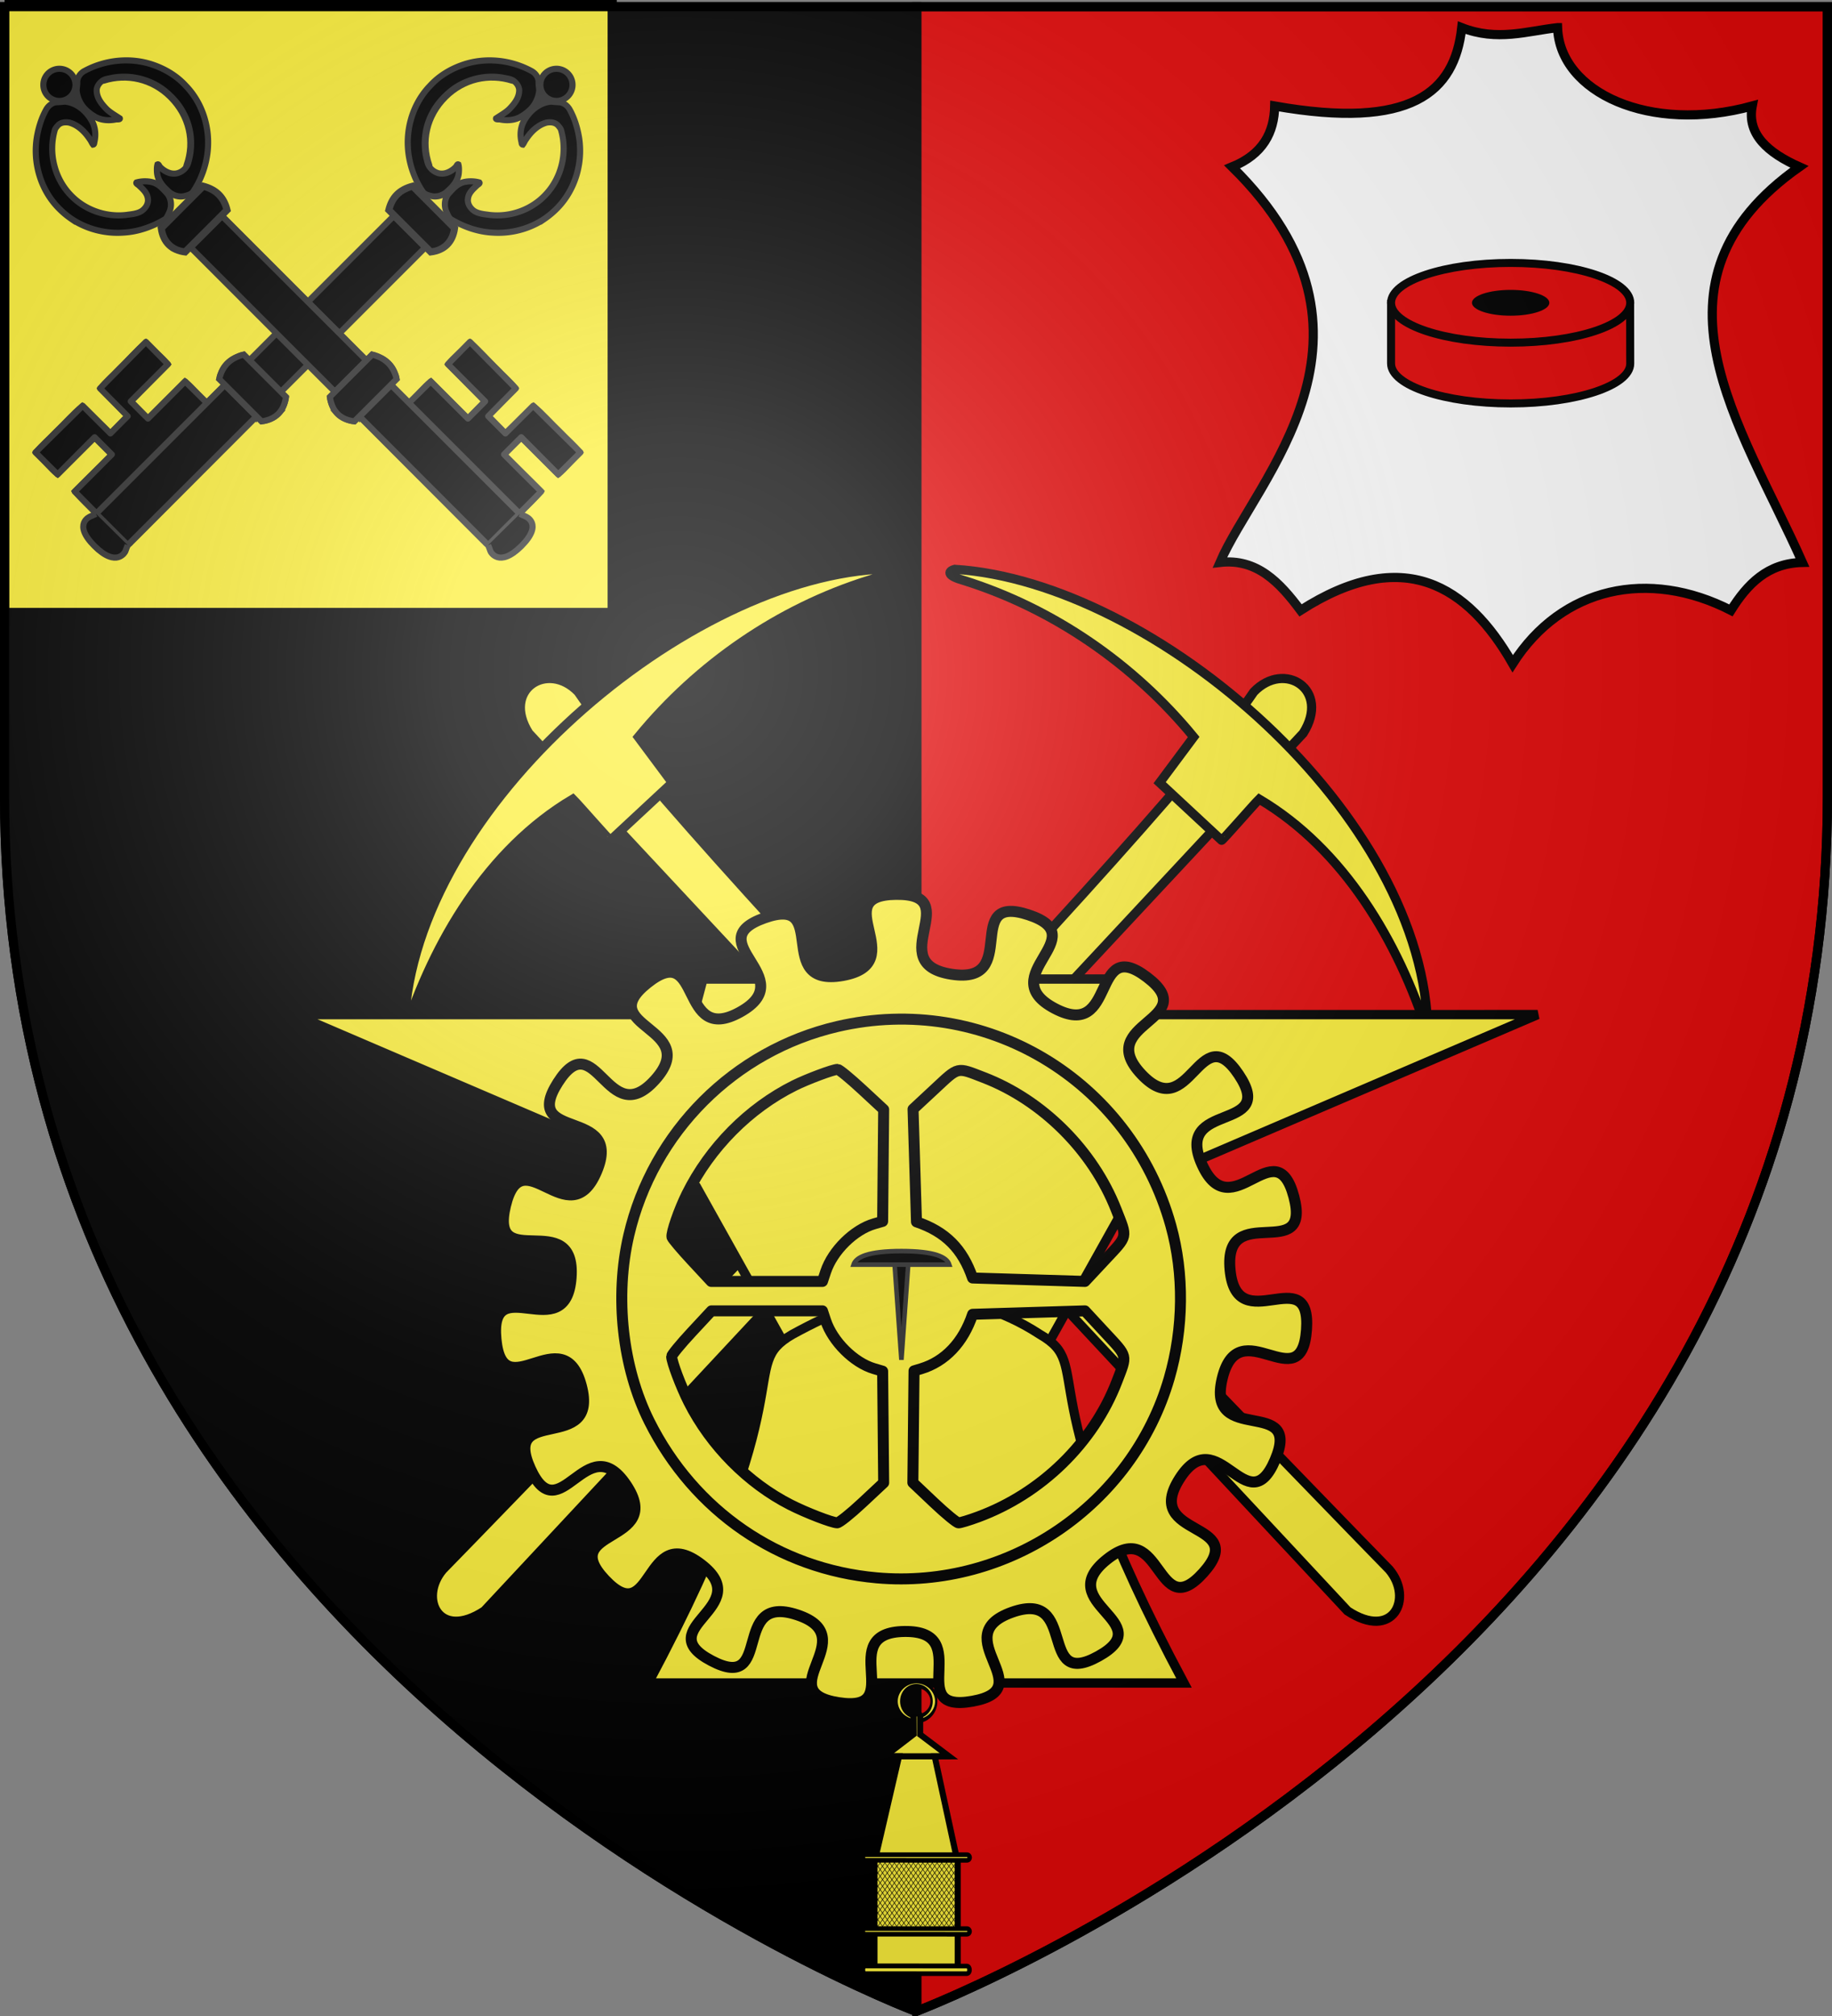
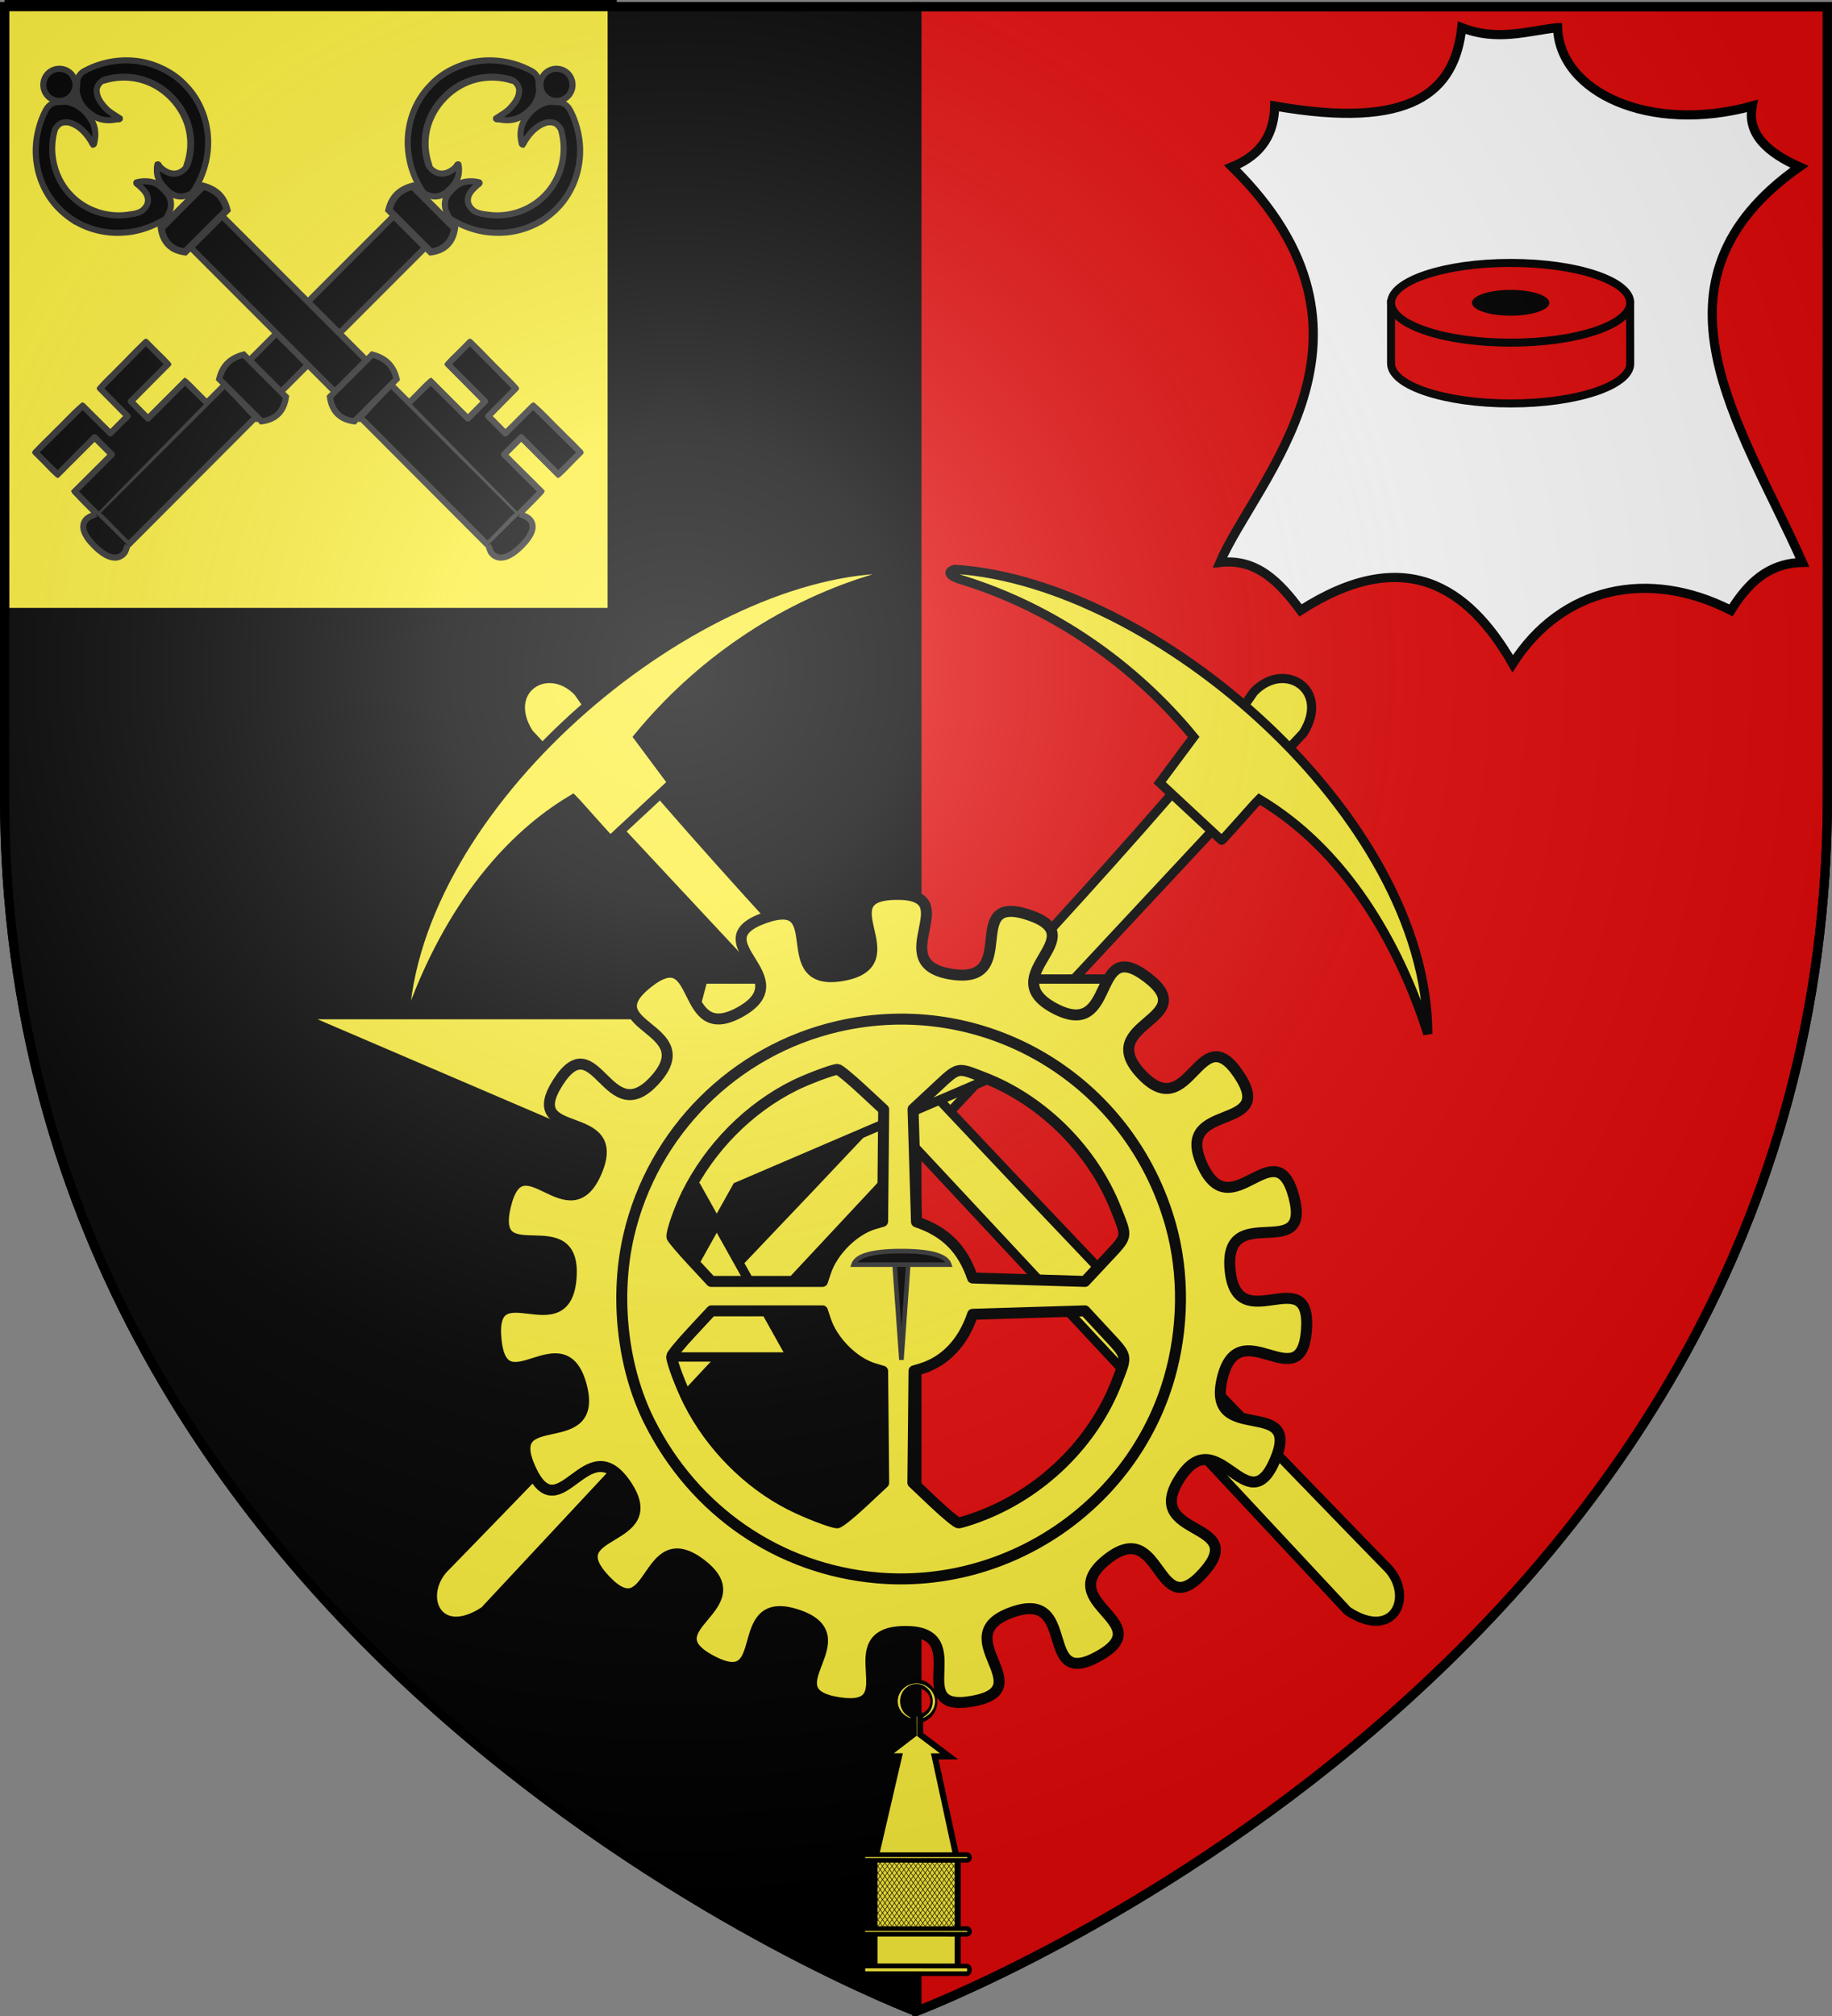
<svg xmlns="http://www.w3.org/2000/svg" xmlns:xlink="http://www.w3.org/1999/xlink" width="600" height="660" version="1.0">
  <rect width="100%" height="100%" fill="#808080" stroke="none" />
  <desc>Flag of Canton of Valais (Wallis)</desc>
  <defs>
    <g id="c">
      <path id="b" d="M0 0v1h.5z" transform="rotate(18 3.157 -.5)" />
      <use xlink:href="#b" width="810" height="540" transform="scale(-1 1)" />
    </g>
    <g id="d">
      <use xlink:href="#c" width="810" height="540" transform="rotate(72)" />
      <use xlink:href="#c" width="810" height="540" transform="rotate(144)" />
    </g>
    <g id="f">
      <path id="e" d="M0 0v1h.5z" transform="rotate(18 3.157 -.5)" />
      <use xlink:href="#e" width="810" height="540" transform="scale(-1 1)" />
    </g>
    <g id="g">
      <use xlink:href="#f" width="810" height="540" transform="rotate(72)" />
      <use xlink:href="#f" width="810" height="540" transform="rotate(144)" />
    </g>
    <radialGradient xlink:href="#a" id="k" cx="221.445" cy="226.331" r="300" fx="221.445" fy="226.331" gradientTransform="matrix(1.353 0 0 1.349 -77.63 -85.747)" gradientUnits="userSpaceOnUse" />
    <linearGradient id="a">
      <stop offset="0" style="stop-color:white;stop-opacity:.314" />
      <stop offset=".19" style="stop-color:white;stop-opacity:.251" />
      <stop offset=".6" style="stop-color:#6b6b6b;stop-opacity:.125" />
      <stop offset="1" style="stop-color:black;stop-opacity:.125" />
    </linearGradient>
    <path id="h" d="M-265.864 407.796h17.546v41.013h-17.546z" style="font-size:12px;fill:#e1c200;fill-rule:evenodd;stroke:#000;stroke-width:3;stroke-miterlimit:4;stroke-dasharray:none;stroke-opacity:1" />
  </defs>
  <g style="display:inline">
    <path d="M300.25 2.188v656.218C302.988 657.37 598.5 544.85 598.5 260.72V2.188z" style="fill:#e20909;fill-opacity:1;fill-rule:evenodd;stroke:#000;stroke-width:3;stroke-linecap:butt;stroke-linejoin:miter;stroke-miterlimit:4;stroke-opacity:1;stroke-dasharray:none" />
    <path d="M1.5 2.188v258.53C1.5 546.17 300 658.5 300 658.5l.25-.094V2.188z" style="fill:#000;fill-rule:evenodd;stroke:#000;stroke-width:3;stroke-linecap:butt;stroke-linejoin:miter;stroke-opacity:1" />
    <path d="M1.5 1.5h198.998v199.012H1.5V1.5" style="fill:#fcef3c;stroke:#000;stroke-width:3;stroke-linecap:butt;stroke-linejoin:miter;stroke-opacity:1" />
  </g>
  <g style="display:inline">
    <use xlink:href="#i" width="600" height="660" style="display:inline" transform="matrix(-1 0 0 1 600 0)" />
    <g id="i" style="stroke:#000;stroke-width:3.118;display:inline">
      <path d="M189.545-598.978c-8.68-15.286 7.586-24.607 17.465-13.26 32.466 53.477 261.167 311.782 261.167 311.782 7.764 10.173.149 24.358-14.871 13.356z" style="fill:#fcef3c;fill-opacity:1;fill-rule:evenodd;stroke:#000;stroke-width:3.118;stroke-linecap:butt;stroke-linejoin:miter;stroke-miterlimit:4;stroke-opacity:1;stroke-dasharray:none" transform="matrix(.961 -.047 .047 .961 19.2 824.595)" />
      <path d="M310.711-648.917c2.7.904 2.164 2.414-3.178 3.622-30.852 8.027-59.253 25.583-80.824 49.394l10.806 16.094-22.017 18.548c-.224.163-10.196-12.541-12.103-14.624-29.643 15.674-49.69 46.151-61.224 76.984 3.946-74.007 100.318-149.073 168.54-150.018z" style="fill:#fcef3c;fill-opacity:1;fill-rule:evenodd;stroke:#000;stroke-width:3.118;stroke-linecap:butt;stroke-linejoin:miter;stroke-miterlimit:4;stroke-opacity:1;stroke-dasharray:none" transform="matrix(.961 -.047 .047 .961 19.2 824.595)" />
    </g>
    <g style="fill:#fcef3c;stroke:#000;stroke-width:4.204;display:inline">
      <g style="fill:#fcef3c;stroke:#000;stroke-width:3.028;stroke-miterlimit:4;stroke-opacity:1;stroke-dasharray:none;display:inline">
        <g style="fill:#fcef3c;stroke:#000;stroke-width:3.028;stroke-miterlimit:4;stroke-opacity:1;stroke-dasharray:none">
          <g style="fill:#fcef3c;stroke:#000;stroke-width:3.726;stroke-miterlimit:4;stroke-opacity:1;stroke-dasharray:none">
-             <path d="m-349.469 225.469-38.062-67.844-160.844-68.687h159.688l3.78-14.188h170.657l3.813 14.188H-50.75l-160.844 68.687-38.062 67.844z" style="fill:#fcef3c;fill-opacity:1;fill-rule:evenodd;stroke:#000;stroke-width:3.726;stroke-linecap:butt;stroke-linejoin:miter;stroke-miterlimit:4;stroke-opacity:1;stroke-dasharray:none" transform="matrix(.818 0 0 .821 545.096 259.143)" />
-             <path d="M-299.562 201.11c-18.195.035-33.776 6.768-49.563 15.359-22.626 13.07 6.005 20.187-57.687 139h214.468c-63.692-118.813-35.03-125.93-57.656-139-15.216-9.894-31.712-14.508-49.562-15.36z" style="fill:#fcef3c;fill-opacity:1;fill-rule:evenodd;stroke:#000;stroke-width:3.726;stroke-linecap:butt;stroke-linejoin:miter;stroke-miterlimit:4;stroke-opacity:1;stroke-dasharray:none" transform="matrix(.818 0 0 .821 545.096 259.143)" />
+             <path d="m-349.469 225.469-38.062-67.844-160.844-68.687h159.688l3.78-14.188h170.657l3.813 14.188l-160.844 68.687-38.062 67.844z" style="fill:#fcef3c;fill-opacity:1;fill-rule:evenodd;stroke:#000;stroke-width:3.726;stroke-linecap:butt;stroke-linejoin:miter;stroke-miterlimit:4;stroke-opacity:1;stroke-dasharray:none" transform="matrix(.818 0 0 .821 545.096 259.143)" />
          </g>
        </g>
      </g>
    </g>
    <g style="stroke:#000;stroke-width:7.857;display:inline">
      <g style="fill:#fcef3c;stroke:#000;stroke-width:7.857">
        <path d="M163.068 223.703c-50.743.587 11.76 49.075-38.193 58-49.954 8.926-8.166-58.16-55.969-41.138s26.978 42.59-17.37 67.244C7.19 332.46 24.89 255.475-14.792 287.087s39.42 31.465 5.485 69.174c-33.935 37.708-42.216-40.847-69.478 1.93s47.475 17.01 27.629 63.688-53.223-24.928-65.11 24.378 50.533.707 46.928 51.297-58.51-6.409-53.734 44.084c4.775 50.492 48.022-15.701 61.047 33.317 13.026 49.018-57.386 13.012-36.466 59.219s40.32-30.454 68.564 11.681c28.245 42.135-50.035 30.837-15.236 67.752s28.16-41.86 68.564-11.174c40.403 30.687-37.288 45.451 7.618 69.072s13.067-48.721 61.25-32.809c48.185 15.912-20.486 55.005 29.661 62.774 50.147 7.77-3.509-50.303 47.233-50.89 50.743-.586-1.502 58.8 48.452 49.875 49.954-8.926-19.564-46.566 28.239-63.587s17.614 56.04 61.961 31.387c44.348-24.653-33.69-37.562 5.993-69.174s34.934 47.257 68.87 9.548c33.934-37.708-44.125-24.568-16.863-67.345 27.263-42.777 48.414 33.372 68.26-13.306 19.845-46.678-49.674-9-37.787-58.305s56.63 15.85 60.235-34.74c3.606-50.588-49.873 7.628-54.648-42.865-4.775-50.492 58.633-3.293 45.608-52.312s-44.698 23.353-65.619-22.854 54.452-22.264 26.207-64.4c-28.245-42.135-34.781 36.711-69.58-.203s44.365-38.69 3.962-69.377c-40.404-30.686-21.017 45.969-65.923 22.347-44.906-23.621 29.392-51.026-18.792-66.939s-4.908 50.228-55.054 42.46c-50.147-7.77 11.127-57.673-39.615-57.087zm5.688 95.177c108.206 0 196.043 87.837 196.043 196.043s-87.837 196.043-196.043 196.043-195.941-87.837-195.941-196.043S60.55 318.88 168.756 318.88z" style="fill:#fcef3c;stroke:#000;stroke-width:7.857;stroke-linejoin:round;stroke-miterlimit:4;stroke-opacity:1;stroke-dasharray:none;display:inline" transform="matrix(.458 0 0 .458 218.8 190.344)" />
        <path d="M149.218 712.247c-70.114-6.203-130.54-47.745-162.62-111.799-19.296-38.529-24.888-89.208-14.682-133.064 17.199-73.91 75.323-132.035 149.233-149.234 104.878-24.405 209.348 37.969 238.382 142.325 9.588 34.463 9.17 73.438-1.168 109.115-26.233 90.522-114.89 150.995-209.145 142.657m-10.397-53.604 15.351-14.344-.744-79.77-6.18-1.824c-14.352-4.236-29.577-19.391-34.563-34.404l-2.287-6.885H31.012l-14.227 15.299C8.961 545.129 2.56 552.913 2.56 554.012c0 3.83 6.661 21.516 12.303 32.664 15.714 31.048 42.328 57.924 72.605 73.319 11.218 5.704 29.637 12.823 33.44 12.924 1.41.038 9.471-6.386 17.914-14.276m82.842 10.073c45.22-16.674 82.46-52.974 99.29-96.787 7.45-19.395 7.964-17.264-8.443-34.962l-14.418-15.551-80.311 2.456c-6.71 20.098-19.68 33.761-36.985 38.962l-4.912 1.476-.828 79.907 15.15 14.34c8.332 7.887 16.212 14.36 17.51 14.385s7.574-1.877 13.947-4.226M112.685 493.48c5.01-15.083 20.253-30.112 34.816-34.327l5.928-1.716.743-79.944-15.478-14.35c-8.514-7.893-16.38-14.35-17.48-14.35-3.105 0-21.585 6.903-30.94 11.557-32.498 16.166-60.353 44.282-76.84 77.561-5.6 11.302-11.303 27.792-10.632 30.737.252 1.105 6.668 8.694 14.259 16.863l13.8 14.853h79.537zm199.853-8.563c16.523-17.682 15.995-15.259 7.85-36.003-16.573-42.217-52.68-78.182-94.693-94.32-19.614-7.534-17.519-8.03-35.09 8.31l-15.423 14.342 2.456 80.532c20.753 7.03 32.96 19.24 40.12 40.13l80.346 2.456z" style="fill:#fcef3c;fill-opacity:1;stroke:#000;stroke-width:7.857;stroke-linecap:round;stroke-linejoin:round;stroke-opacity:1" transform="matrix(.458 0 0 .458 218.8 190.344)" />
      </g>
    </g>
    <g style="stroke:#313131;stroke-width:1.234;display:inline">
      <path d="M293.243 393.552h3.762l-1.881 26.335z" style="fill:#000;fill-opacity:1;fill-rule:nonzero;stroke:#313131;stroke-width:1.234" transform="translate(-63.646 -65.396)scale(1.216)" />
      <path d="M295.12 390.61c-8.983 0-12.238 1.61-12.895 3.647h25.798c-.657-2.037-3.918-3.647-12.902-3.647z" style="fill:#000;stroke:#313131;stroke-width:1.234" transform="translate(-63.646 -65.396)scale(1.216)" />
    </g>
    <g style="fill:#fcef3c;stroke:#000;stroke-width:3.397;stroke-miterlimit:4;stroke-opacity:1;stroke-dasharray:none;display:inline">
      <g style="fill:#fcef3c;stroke:#000;stroke-opacity:1">
        <g style="fill:#fcef3c;fill-rule:evenodd;stroke:#000;stroke-width:5.178;stroke-miterlimit:4;stroke-opacity:1;stroke-dasharray:none">
          <path d="M-229.305 301.819c0 10.6-15.15 19.193-33.84 19.193s-33.84-8.593-33.84-19.193 15.15-19.193 33.84-19.193 33.84 8.593 33.84 19.193zm10.324 0c0 13.834-19.773 25.048-44.164 25.048-24.39 0-44.164-11.214-44.164-25.048s19.773-25.048 44.164-25.048 44.164 11.214 44.164 25.048z" style="color:#000;fill:#fcef3c;fill-rule:evenodd;stroke:#000;stroke-width:5.114;stroke-linecap:butt;stroke-linejoin:miter;stroke-opacity:1;stroke-dashoffset:0;marker:none;visibility:visible;display:inline;overflow:visible" transform="matrix(.147 0 0 .26 338.818 478.482)" />
        </g>
        <path d="M237.662 747.09v-173l-2.971-10.713-34.74-160.58 23.433-.113-47.317-35.707v-29.021c0-7.534-10.917-7.421-10.877 0l.15 28.585-47.087 36.143h23.212L104.14 563.377l-2.896 10.713v172.999z" style="fill:#fcef3c;fill-rule:evenodd;stroke:#000;stroke-width:10.025;stroke-linecap:butt;stroke-linejoin:miter;stroke-miterlimit:4;stroke-opacity:1;stroke-dasharray:none" transform="matrix(.2 0 0 .2 266.141 494.456)" />
        <path d="m86.812 745.9 11.963.004 141.263.026 12.231.003c6.206.001 6.202 12.51 0 12.507l-12.228-.007-141.317-.08-11.859-.007c-6.145-.003-6.195-12.445-.053-12.444z" style="fill:#fcef3c;fill-opacity:1;fill-rule:evenodd;stroke:#000;stroke-width:7.519;stroke-linecap:butt;stroke-linejoin:miter;stroke-miterlimit:4;stroke-opacity:1;stroke-dasharray:none" transform="matrix(.2 0 0 .2 266.141 494.456)" />
        <path d="m86.852 563.618 11.976.002 141.407.02 12.245.002c6.212.001 6.208 9.282 0 9.279l-12.241-.005-141.462-.059-11.872-.005c-6.151-.002-6.201-9.234-.053-9.233z" style="fill:#fcef3c;fill-rule:evenodd;stroke:#000;stroke-width:7.519;stroke-linecap:butt;stroke-linejoin:miter;stroke-miterlimit:4;stroke-opacity:1;stroke-dasharray:none" transform="matrix(.2 0 0 .2 266.141 494.456)" />
        <g style="fill:#fcef3c;stroke:#000;stroke-opacity:1">
          <path d="M113.604 572.831 101.4 590.036M121.364 572.831l-20.022 28.228M129.124 572.831l-27.885 39.312M136.884 572.831l-35.657 50.27M144.643 572.831l-43.787 61.732M152.403 572.831l-51.416 72.488M160.163 572.831l-59.216 83.484M167.923 572.831l-67.05 94.527M175.683 572.831l-74.978 105.705M183.442 572.831l-80.751 113.845M191.202 572.831l-80.751 113.845M198.962 572.831l-80.751 113.845M206.722 572.831 125.97 686.676M238.095 594.24l-65.566 92.436M238.25 583.368l-73.278 103.308M237.761 572.831 157.01 686.676M230.001 572.831 149.25 686.676M222.241 572.831 141.49 686.676M214.482 572.831 133.73 686.676M237.974 605.35l-57.685 81.326M238.011 616.238l-49.962 70.438M237.971 627.234l-42.162 59.442M237.946 638.21l-34.378 48.466M237.983 649.097l-26.655 37.579M237.989 660.03l-18.901 26.646M237.932 671.049l-11.084 15.627M231.833 572.831l6.7 9.446M224.073 572.831l14.658 20.665M216.314 572.831l22.443 31.641M208.554 572.831l30.07 42.394M200.794 572.831l37.918 53.458M193.034 572.831l45.612 64.304M185.274 572.831l53.177 74.97M177.514 572.831l60.9 85.857M169.755 572.831l68.165 96.1M161.995 572.831l75.682 106.698M154.235 572.831l80.752 113.845M146.475 572.831l80.752 113.845M99.916 572.831l80.752 113.845M107.473 572.831l80.752 113.845M115.436 572.831l80.752 113.845M123.196 572.831l80.751 113.845M130.956 572.831l80.751 113.845M138.715 572.831l80.752 113.845M100.654 584.81l72.254 101.866M101.388 596.786l63.76 89.89M101.21 607.474l56.179 79.202M101.142 618.318l48.487 68.358M101.182 629.314l40.687 57.362M101.224 640.313l32.885 46.363M101.311 651.377l25.038 35.299M101.37 662.4l17.22 24.276M101.269 673.196l9.56 13.48" style="fill:#fcef3c;stroke:#000;stroke-width:.849;stroke-linecap:butt;stroke-linejoin:miter;stroke-miterlimit:4;stroke-opacity:1;stroke-dasharray:none" transform="matrix(.2 0 0 .2 266.141 494.456)" />
        </g>
-         <path d="M120.26 402.672h99.803" style="fill:#fcef3c;fill-rule:evenodd;stroke:#000;stroke-width:10.025;stroke-linecap:butt;stroke-linejoin:miter;stroke-miterlimit:4;stroke-opacity:1;stroke-dasharray:none" transform="matrix(.2 0 0 .2 266.141 494.456)" />
        <path d="m86.747 684.632 11.975.002 141.408.02 12.244.001c6.213.001 6.209 9.282 0 9.28l-12.24-.006-141.463-.059-11.87-.005c-6.153-.002-6.202-9.233-.054-9.233z" style="fill:#fcef3c;fill-rule:evenodd;stroke:#000;stroke-width:7.519;stroke-linecap:butt;stroke-linejoin:miter;stroke-miterlimit:4;stroke-opacity:1;stroke-dasharray:none" transform="matrix(.2 0 0 .2 266.141 494.456)" />
      </g>
    </g>
    <g id="j" style="fill:#000;stroke:#313131;stroke-width:2.47;display:inline">
      <g style="fill:#000;stroke:#313131;stroke-width:2.47">
        <path d="M53 107.083a6.5 6.5 0 1 1-13 0 6.5 6.5 0 0 1 13 0z" style="color:#000;fill:#000;stroke:#313131;stroke-width:2.47;stroke-linecap:butt;stroke-linejoin:miter;stroke-miterlimit:4;stroke-opacity:1;stroke-dasharray:none;stroke-dashoffset:0;marker:none;visibility:visible;display:inline;overflow:visible" transform="rotate(135 122.162 87.203)scale(.81)" />
        <g style="fill:#000;stroke:#313131;stroke-width:2.47">
          <path d="M53.155 105.316c.193 1.213.199 2.5-.047 3.697.25.385.713-.182 1.013-.273.907-.587 1.93-.951 2.89-1.409.313-.418-.427-.58-.69-.718-1.075-.355-2.021-1.018-3.057-1.41l-.07.072z" style="color:#000;fill:#000;fill-opacity:1;fill-rule:nonzero;stroke:#313131;stroke-width:2.47;marker:none;visibility:visible;display:inline;overflow:visible" transform="rotate(135 122.162 87.203)scale(.81)" />
          <g style="fill:#000;stroke:#313131;stroke-width:2.527">
            <path d="M79.634 71.636c-10.766.166-21.245 5.614-27.645 14.242-2.288 3.14-4.217 6.614-5.328 10.344-.52 1.748-.266 3.763.992 5.14.74.796 1.486 1.578 2.16 2.419 3.795 3.147 9.202 3.548 13.824 2.297 2.926-.768 5.433-2.702 7.102-5.206.16-.362.813-.81.48-1.208-.867.078-1.707.503-2.593.593-3.69.716-7.764.714-11.13-1.129-1.357-.89-2.608-2.254-2.585-3.968.032-.696.095-1.428.332-2.082C60.038 84.57 69.5 79.046 79.278 78.799c8.705-.315 17.416 3.57 22.926 10.287 1.257 1.593 2.727 3.208 3.305 5.206.482 2-.013 4.364-1.778 5.575-1.812 1.4-4.119 1.288-6.34 1.227-.395.11-1.85-.43-1.917.125 1.23 2.116 3.663 4.434 6.03 5.195 2.15.77 4.482.517 6.72.437 2.547-.38 4.846-2.09 5.855-4.469.429-1.038.893-2.14.993-3.245-1.49-5.873-4.26-11.457-8.422-15.901-5.122-5.667-12.147-9.579-19.653-11.006a37.4 37.4 0 0 0-7.363-.594zM57.778 107.503a13.53 13.53 0 0 0-7.652 2.844c-.833.845-1.487 1.853-2.39 2.643-1.42 1.379-1.772 3.567-1.11 5.39 2.93 9.278 9.906 17.209 18.77 21.26 4.936 2.272 10.398 3.557 15.859 3.312 10.044-.115 19.859-4.914 26.308-12.578 3.82-4.525 6.53-10.038 7.664-15.851.079-1.367-.77-2.587-1.456-3.703-1.565-2.146-4.304-3.152-6.907-3.036-2.654-.112-5.426.217-7.66 1.747-.942.67-2.245 1.851-2.834 2.845.17.525 1.354-.125 1.783.002 2.675.033 5.682.993 6.988 3.504.964 1.854 1.003 4.215-.191 5.992-3.463 6.107-9.43 10.76-16.191 12.641-4.105 1.244-8.477 1.392-12.73.939-7.594-.997-14.706-5.106-19.173-11.326-.732-1.15-1.736-2.231-2.012-3.601-.25-1.626.064-3.436 1.387-4.543 2.2-1.955 5.303-2.292 8.13-2.34 2.166-.038 4.897.717 7.009 1.104.544-.214-.75-1.133-.896-1.424-1.801-2.597-4.46-4.66-7.606-5.309a21.2 21.2 0 0 0-5.09-.512z" style="color:#000;fill:#000;fill-opacity:1;fill-rule:nonzero;stroke:#313131;stroke-width:2.527;marker:none;visibility:visible;display:inline;overflow:visible" transform="rotate(135 120.066 88.072)scale(.774 .81)" />
            <path d="M105.342 120.417c-4.627 9.306-14.043 14.958-25.217 14.958-10.812 0-20.086-5.619-24.876-14.437" style="color:#000;fill:none;stroke:#313131;stroke-width:2.527;stroke-linecap:round;stroke-linejoin:miter;stroke-miterlimit:4;stroke-opacity:1;stroke-dashoffset:0;marker:none;visibility:visible;display:inline;overflow:visible" transform="rotate(135 120.066 88.072)scale(.774 .81)" />
          </g>
        </g>
      </g>
      <g style="fill:#000;stroke:#313131;stroke-width:2.47">
        <path d="M237.506 116.565c.125 3.814-.45 8.236-.012 11.92h21.166c-.062 3.487-.025 6.273-.087 9.76-6.993.053-14.086.113-21.08.176-.437 3.682.238 8.6.113 12.41 4.793.438 10.022-.037 14.944.088 3.592-.125 7.491.25 10.954-.187.053-5.216.211-10.431.277-15.646 3.43 0 6.461-.1 9.892-.1.066 5.215.224 10.63.277 15.846 4.74.436 9.917.064 14.787.187 3.754-.129 7.92.255 11.544-.187-.125-3.811.55-8.73.113-12.41-6.993-.064-14.086-.024-21.08-.078v-9.892c6.994-.054 13.987.187 20.98.123.437-3.681.162-8.4.287-12.21-4.796-.438-10.429.237-15.354.112h-47.333z" style="color:#000;fill:#000;fill-opacity:1;fill-rule:nonzero;stroke:#313131;stroke-width:2.47;marker:none;visibility:visible;display:inline;overflow:visible" transform="rotate(135 122.162 87.203)scale(.81)" />
        <path d="M227.498 98.016c-.1 5.378-.476 11.25-.504 16.64-.328 1.03.208 1.665 1.004 1.54 23.75 0 48.577.076 72.327.076.427-.532-.237-2.03-.12-2.726 0-4.958.154-10.378.154-15.336-.533-.427-1.645-.07-2.341-.188-23.459 0-46.763.077-70.222.077l-.497-.022zM130.51 98.4c-.1 5.378-.015 10.79-.044 16.18-.328 1.03.286 1.587 1.082 1.462h81.25c.427-.533-.314-1.8-.197-2.496 0-4.958.077-10.3.077-15.26-.533-.426-1.568.315-2.265.198h-79.375l-.112.055z" style="color:#000;fill:#000;fill-opacity:1;fill-rule:nonzero;stroke:#313131;stroke-width:2.47;marker:none;visibility:visible;display:inline;overflow:visible" transform="rotate(135 122.162 87.203)scale(.81)" />
        <path d="M130.5 98.125H213v18h-82.5z" style="color:#000;fill:#000;stroke:#313131;stroke-width:2.47;stroke-linecap:butt;stroke-linejoin:miter;stroke-miterlimit:4;stroke-opacity:1;stroke-dashoffset:0;marker:none;visibility:visible;display:inline;overflow:visible" transform="rotate(135 122.162 87.203)scale(.81)" />
        <path d="M304.109 96.91c-1.126.023-2.014 1.014-3.04 1.398-.26 1.032-.417 2.209-.487 3.297.017 4.702.188 9.711.205 14.413.752.567 2.045.444 2.942.798 1.572.389 3.429-.002 4.382-1.402 1.9-2.426 2.065-5.7 2.13-8.625-.008-2.944-.684-6.213-2.805-8.438-.854-.85-2.145-1.5-3.327-1.44z" style="color:#000;fill:#000;fill-opacity:1;fill-rule:nonzero;stroke:#313131;stroke-width:2.47;marker:none;visibility:visible;display:inline;overflow:visible" transform="rotate(135 122.162 87.203)scale(.81)" />
        <path d="M237.333 116.567v-.167l.084 12.1h21.25v9.833l-21.25-.016-.084 12.683 26.415-.176.049-15.842h9.833l.035 15.842L300.5 151l-.042-12.642-21.208.059v-9.834l21.208.008L300.5 116" style="fill:#000;stroke:#313131;stroke-width:2.47;stroke-linecap:round;stroke-linejoin:round;stroke-opacity:1" transform="rotate(135 122.162 87.203)scale(.81)" />
-         <path d="M227.125 98.125h73.5v18h-73.5z" style="color:#000;fill:#000;stroke:#313131;stroke-width:2.47;stroke-linecap:butt;stroke-linejoin:miter;stroke-miterlimit:4;stroke-opacity:1;stroke-dashoffset:0;marker:none;visibility:visible;display:inline;overflow:visible" transform="rotate(135 122.162 87.203)scale(.81)" />
        <path d="m300.625 98.125 2.5-1.125c.05-.022 7.226-2.437 7.25 10.375s-7.223 9.635-7.25 9.625l-2.375-.875" style="fill:#000;stroke:#313131;stroke-width:2.47;stroke-linecap:butt;stroke-linejoin:miter;stroke-opacity:1" transform="rotate(135 122.162 87.203)scale(.81)" />
-         <path d="M219.76 92.668c-2.31.084-4.74 1.056-6.582 2.418-.184 1.722.205 3.833.152 5.585 0 6.154-.308 12.538-.308 18.692.957.707 2.428 1.182 3.563 1.597 2.436.858 5.2.826 7.581-.104.828-.351 1.916-.732 2.568-1.335 0-7.895.154-16.405.154-24.3-1.85-1.561-4.664-2.636-7.128-2.553z" style="color:#000;fill:#000;fill-opacity:1;fill-rule:nonzero;stroke:#313131;stroke-width:2.47;marker:none;visibility:visible;display:inline;overflow:visible" transform="rotate(135 122.162 87.203)scale(.81)" />
        <path d="M213 95.241c4.748-3.598 9.462-3.505 14 0v24.187c-4.727 2.85-9.018 2.881-14 0zM116.375 95.164c4.748-3.599 9.462-3.505 14 0v24.186c-4.727 2.851-9.018 2.882-14 0z" style="color:#000;fill:#000;stroke:#313131;stroke-width:2.47;stroke-linecap:butt;stroke-linejoin:miter;stroke-miterlimit:4;stroke-opacity:1;stroke-dashoffset:0;marker:none;visibility:visible;display:inline;overflow:visible" transform="rotate(135 122.162 87.203)scale(.81)" />
        <path d="M123.15 92.902c-2.334.06-4.584 1.035-6.374 2.465-.06 7.879-.009 15.786-.025 23.675 1.045.805 2.408 1.226 3.672 1.649 3.056.909 6.39.261 9.115-1.303.84-.272.319-1.337.463-1.986V95.429c-1.834-1.618-4.37-2.601-6.852-2.527z" style="color:#000;fill:#000;fill-opacity:1;fill-rule:nonzero;stroke:#313131;stroke-width:2.47;marker:none;visibility:visible;display:inline;overflow:visible" transform="rotate(135 122.162 87.203)scale(.81)" />
      </g>
    </g>
    <use xlink:href="#j" width="600" height="660" style="display:inline" transform="matrix(-1 0 0 1 201.7 0)" />
    <path d="M510.117 9.054c-10.172 1.153-19.788 4.527-31.38 0-2.343 21.228-16.608 33.513-61.264 25.652-.177 8.705-3.854 15.795-13.947 19.923 56.16 55.27 7.7 102.278-3.985 129.503 12.11-1.39 19.565 6.528 26.399 15.69 33.6-21.54 54.765-8.222 69.483 17.463 16.117-25.26 44.569-31.212 71.476-17.463 5.368-8.579 11.978-15.45 23.41-15.69-20.151-45.218-54.411-91.895-.996-129.503-10.414-4.666-17.21-10.688-15.44-19.923-33.518 9.194-63.012-4.407-63.756-25.652z" style="fill:#fff;stroke:#000;stroke-width:3;stroke-linecap:butt;stroke-linejoin:miter;stroke-opacity:1" />
    <path d="m539.695 101.788.035 22.793c.01 8.22-20.054 14.908-44.805 14.908-24.75 0-44.814-6.688-44.814-14.98V100.72" style="fill:#e20909;stroke:#000;stroke-width:3;stroke-linecap:butt;stroke-linejoin:miter;stroke-opacity:1" transform="matrix(.874 0 0 .874 62.19 10.167)" />
    <path d="M539.74 101.788c0 8.25-20.064 14.939-44.815 14.939s-44.814-6.689-44.814-14.939 20.064-14.938 44.814-14.938 44.815 6.688 44.815 14.938z" style="fill:#e20909;fill-opacity:1;fill-rule:nonzero;stroke:#000;stroke-width:3;stroke-miterlimit:4;stroke-opacity:1" transform="matrix(.874 0 0 .874 62.19 10.167)" />
    <path d="M509.428 101.788c0 2.67-6.493 4.835-14.503 4.835s-14.503-2.165-14.503-4.835 6.493-4.834 14.503-4.834 14.503 2.164 14.503 4.834" style="fill:#000;fill-opacity:1;fill-rule:nonzero;stroke:none;display:inline" transform="matrix(.874 0 0 .874 62.19 10.167)" />
  </g>
  <path d="M300 658.5s298.5-112.32 298.5-397.772V2.176H1.5v258.552C1.5 546.18 300 658.5 300 658.5" style="opacity:1;fill:url(#k);fill-opacity:1;fill-rule:evenodd;stroke:none;stroke-width:1px;stroke-linecap:butt;stroke-linejoin:miter;stroke-opacity:1" />
  <path d="M300 658.5S1.5 546.18 1.5 260.728V2.176h597v258.552C598.5 546.18 300 658.5 300 658.5z" style="fill:none;stroke:#000;stroke-width:3;stroke-linecap:butt;stroke-linejoin:miter;stroke-miterlimit:4;stroke-opacity:1;stroke-dasharray:none" />
</svg>